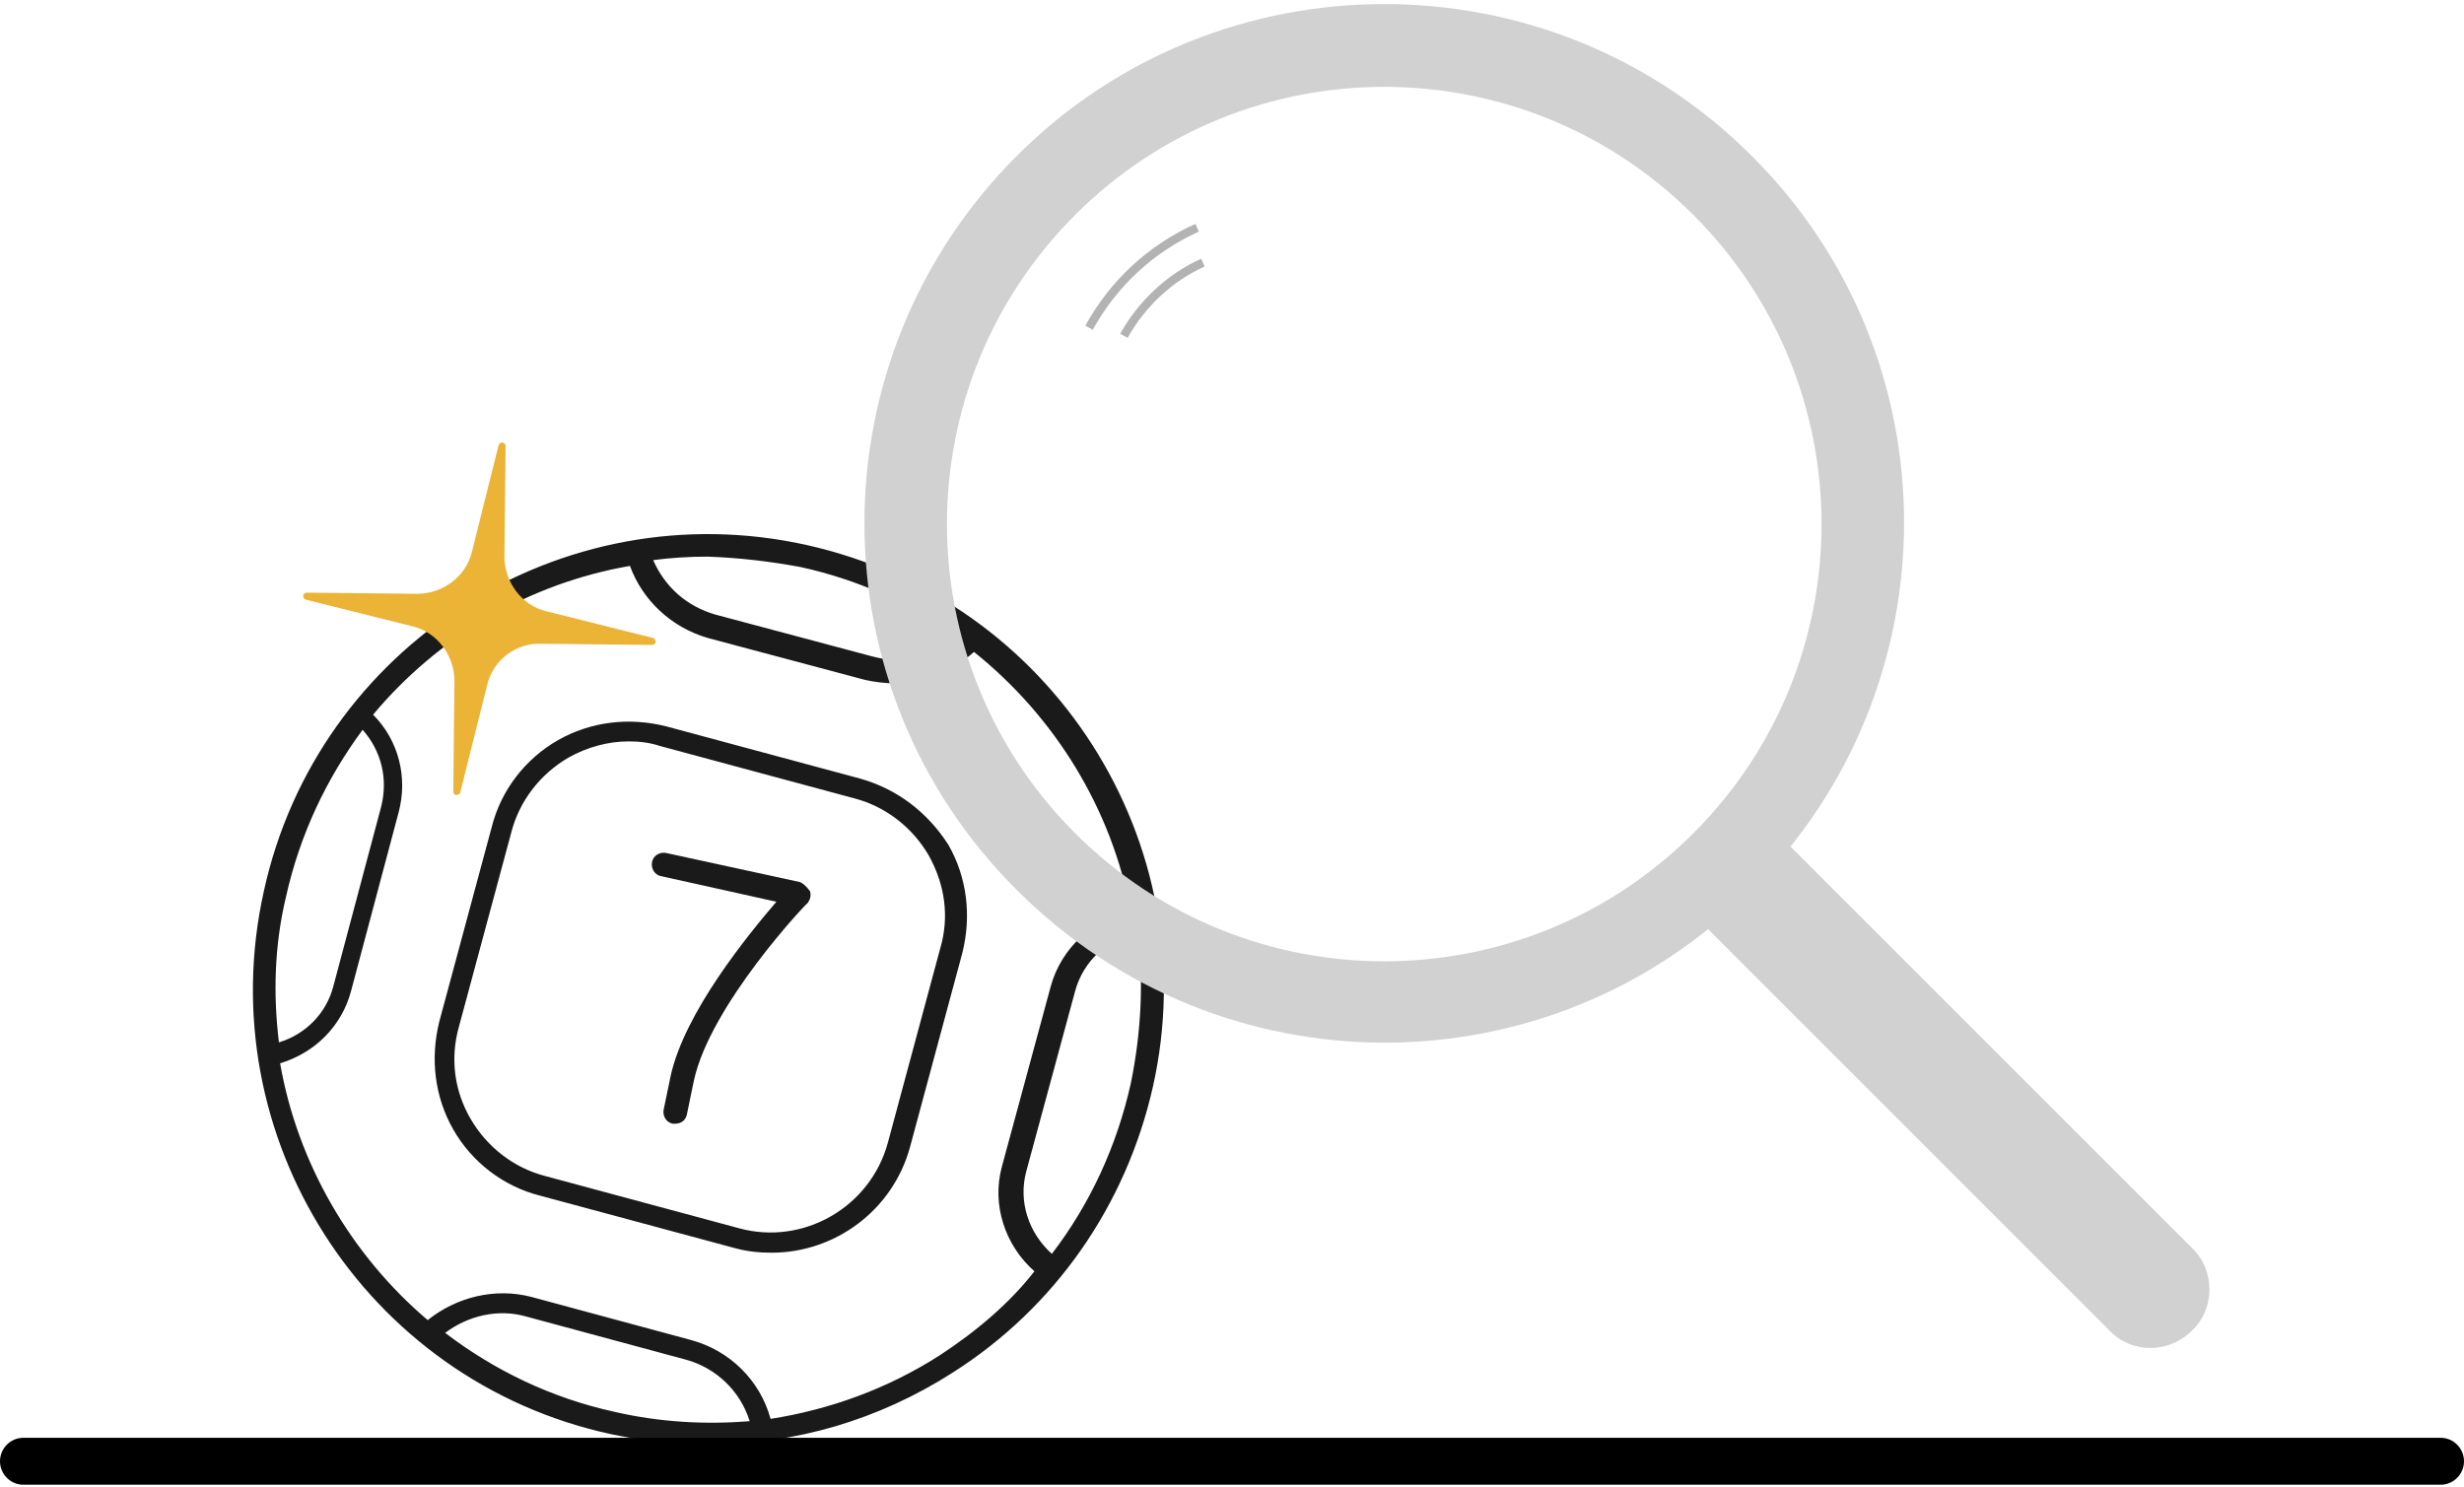
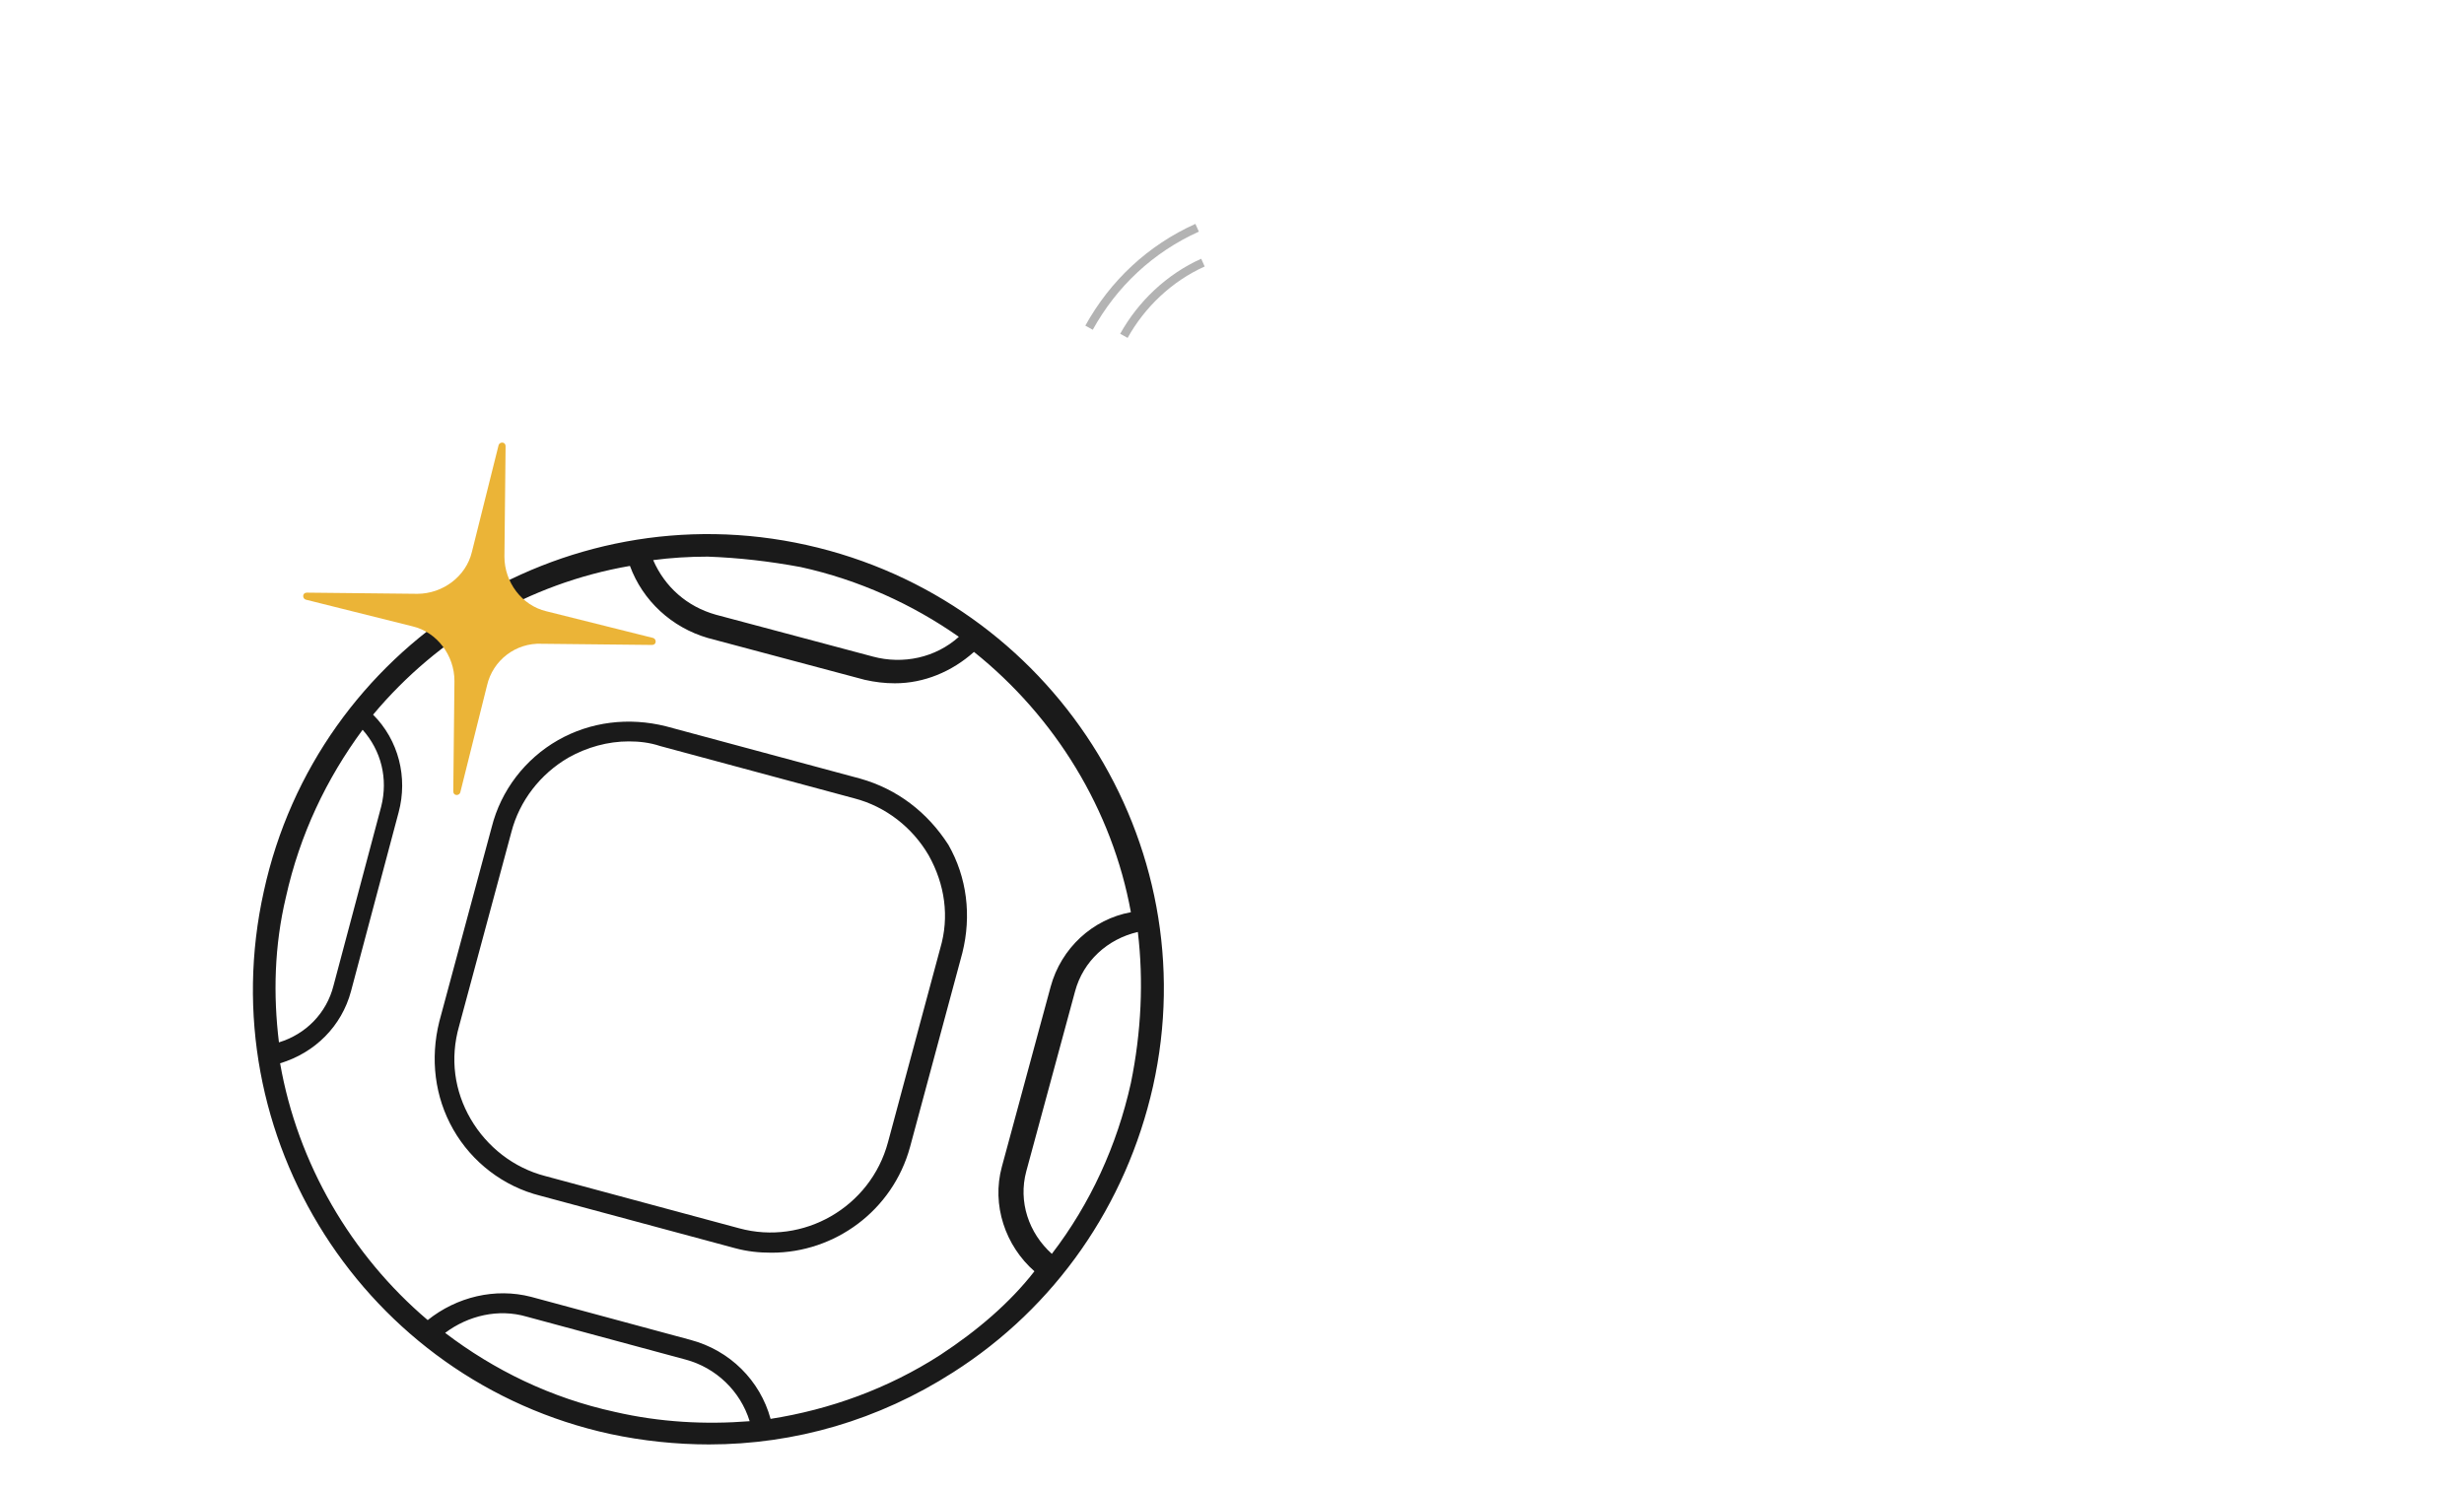
<svg xmlns="http://www.w3.org/2000/svg" width="290px" height="175px" viewBox="0 0 290 175" version="1.1">
  <title>licon_3_4</title>
  <desc>Created with Sketch.</desc>
  <defs />
  <g id="select" stroke="none" stroke-width="1" fill="none" fill-rule="evenodd">
    <g id="licon_3_4">
      <g id="Group" transform="translate(28.726, 61.557)" fill="#1A1A1A" fill-rule="nonzero">
        <path d="M66.208,2.599 C37.344,-3.83 8.618,14.5 2.325,43.363 C-4.104,72.226 14.226,100.953 43.09,107.245 C46.92,108.066 50.887,108.476 54.717,108.476 C64.84,108.476 74.689,105.604 83.443,99.995 C95.481,92.335 103.825,80.297 106.972,66.344 C113.401,37.618 95.071,9.028 66.208,2.599 Z M65.524,5.198 C72.363,6.703 78.656,9.575 84.127,13.406 C81.392,15.868 77.561,16.689 74.005,15.731 L55.538,10.807 C52.118,9.849 49.519,7.524 48.151,4.377 C50.203,4.104 52.392,3.967 54.58,3.967 C58.274,4.104 61.83,4.514 65.524,5.198 Z M4.925,44.047 C6.566,36.66 9.712,30.094 13.953,24.349 C16.142,26.811 16.962,30.094 16.142,33.377 L10.533,54.443 C9.712,57.726 7.25,60.189 4.104,61.146 C3.42,55.538 3.557,49.792 4.925,44.047 Z M43.637,104.646 C36.113,103.005 29.41,99.722 23.665,95.344 C26.401,93.292 29.958,92.472 33.241,93.429 L51.981,98.491 C55.538,99.448 58.41,102.184 59.505,105.741 C54.307,106.151 48.972,105.877 43.637,104.646 Z M81.939,97.943 C75.783,101.91 68.943,104.373 61.967,105.467 C60.736,100.953 57.179,97.396 52.528,96.165 L33.788,91.104 C29.547,90.009 25.033,91.104 21.613,93.84 C12.585,86.179 6.292,75.373 4.241,63.608 C8.344,62.377 11.491,59.231 12.585,55.127 L18.193,34.061 C19.288,29.958 18.193,25.58 15.184,22.571 C22.844,13.406 33.514,7.113 45.415,5.061 C46.92,9.165 50.34,12.311 54.58,13.542 L73.047,18.467 C74.278,18.741 75.373,18.877 76.604,18.877 C80.024,18.877 83.307,17.509 85.906,15.184 C95.481,22.844 102.184,33.788 104.373,45.825 C99.858,46.646 96.165,50.066 94.934,54.58 L89.189,75.783 C87.958,80.297 89.599,85.085 93.019,88.094 C90.146,91.788 86.316,95.071 81.939,97.943 Z M104.373,65.934 C102.731,73.321 99.585,80.16 95.071,86.042 C92.335,83.58 91.104,79.887 92.061,76.33 L97.807,55.127 C98.764,51.571 101.637,48.972 105.193,48.151 C105.877,53.896 105.604,59.915 104.373,65.934 Z" id="Shape" />
-         <path d="M65.387,42.269 L49.656,38.849 C48.972,38.712 48.151,39.123 48.014,39.943 C47.877,40.627 48.288,41.448 49.108,41.585 L62.651,44.594 C59.368,48.425 51.844,57.59 50.203,65.113 L49.382,69.08 C49.245,69.764 49.656,70.585 50.476,70.722 C50.613,70.722 50.613,70.722 50.75,70.722 C51.434,70.722 51.981,70.311 52.118,69.627 L52.939,65.66 C54.854,56.769 66.208,44.731 66.344,44.731 C66.618,44.321 66.755,43.91 66.618,43.363 C66.208,42.816 65.797,42.406 65.387,42.269 Z" id="Shape" />
        <path d="M72.5,30.094 L49.656,23.939 C45.278,22.844 40.764,23.392 36.934,25.58 C33.104,27.769 30.231,31.462 29.137,35.84 L22.981,58.684 C21.887,63.061 22.434,67.575 24.623,71.406 C26.811,75.236 30.505,78.108 34.882,79.203 L57.726,85.358 C59.231,85.769 60.599,85.906 62.104,85.906 C69.491,85.906 76.33,80.981 78.382,73.458 L84.538,50.613 C85.632,46.236 85.085,41.722 82.896,37.892 C80.434,34.061 76.877,31.325 72.5,30.094 Z M81.939,50.066 L75.783,72.91 C73.731,80.571 65.797,85.085 58.274,83.033 L35.429,76.877 C31.736,75.92 28.59,73.458 26.675,70.175 C24.759,66.892 24.212,63.061 25.307,59.231 L31.462,36.387 C32.42,32.693 34.882,29.547 38.165,27.632 C40.354,26.401 42.816,25.717 45.278,25.717 C46.509,25.717 47.741,25.854 48.972,26.264 L71.816,32.42 C75.509,33.377 78.656,35.84 80.571,39.123 C82.486,42.542 83.033,46.373 81.939,50.066 Z" id="Shape" />
      </g>
      <g id="XMLID_148_" transform="translate(0, 169.255)" fill="#000000" fill-rule="nonzero">
-         <path d="M287.264,5.52 L2.736,5.52 C1.231,5.52 0,4.278 0,2.76 C0,1.242 1.231,-6.82121026e-13 2.736,-6.82121026e-13 L287.264,-6.82121026e-13 C288.769,-6.82121026e-13 290,1.242 290,2.76 C290,4.278 288.769,5.52 287.264,5.52 Z" id="Shape" />
-       </g>
-       <path d="M257.991,156.627 C255.255,159.363 250.877,159.363 248.278,156.627 L200.401,108.75 C197.665,106.014 197.665,101.637 200.401,99.038 C203.137,96.302 207.514,96.302 210.113,99.038 L257.991,146.915 C260.726,149.514 260.726,154.028 257.991,156.627 Z" id="XMLID_86_" fill="#D1D1D1" fill-rule="nonzero" />
+         </g>
      <g id="XMLID_993_" transform="translate(35.566, 51.981)" fill="#EBB437" fill-rule="nonzero">
        <path d="M28.179,23.802 L41.175,23.939 C41.722,23.939 41.722,23.255 41.311,23.118 L28.726,19.972 C25.854,19.288 23.802,16.552 23.802,13.542 L23.939,0.547 C23.939,-3.45279361e-14 23.255,-3.45279361e-14 23.118,0.41 L19.972,12.995 C19.288,15.868 16.552,17.92 13.542,17.92 L0.547,17.783 C4.32431868e-14,17.783 4.32431868e-14,18.467 0.41,18.604 L12.995,21.75 C15.868,22.434 17.92,25.17 17.92,28.179 L17.783,41.175 C17.783,41.722 18.467,41.722 18.604,41.311 L21.75,28.726 C22.434,25.717 25.17,23.665 28.179,23.802 Z" id="Shape" />
      </g>
      <path d="M128.175,38.575 C131.047,33.377 135.425,29.274 140.896,26.811" id="XMLID_80_" stroke="#B3B3B3" />
      <path d="M132.278,39.533 C134.33,35.84 137.613,32.693 141.58,30.915" id="XMLID_113_" stroke="#B3B3B3" />
      <g id="XMLID_158_" transform="translate(101.226, 0)" fill="#D1D1D1" fill-rule="nonzero">
-         <path d="M18.467,18.33 C-5.472,42.269 -5.472,80.981 18.467,104.783 C42.406,128.722 81.118,128.722 104.92,104.783 C128.858,80.844 128.858,42.132 104.92,18.33 C81.118,-5.472 42.269,-5.472 18.467,18.33 Z M98.08,98.08 C77.972,118.189 45.415,118.189 25.307,98.08 C5.198,77.972 5.198,45.415 25.307,25.307 C45.415,5.198 77.972,5.198 98.08,25.307 C118.189,45.415 118.189,77.972 98.08,98.08 Z" id="Shape" />
-       </g>
+         </g>
    </g>
  </g>
</svg>